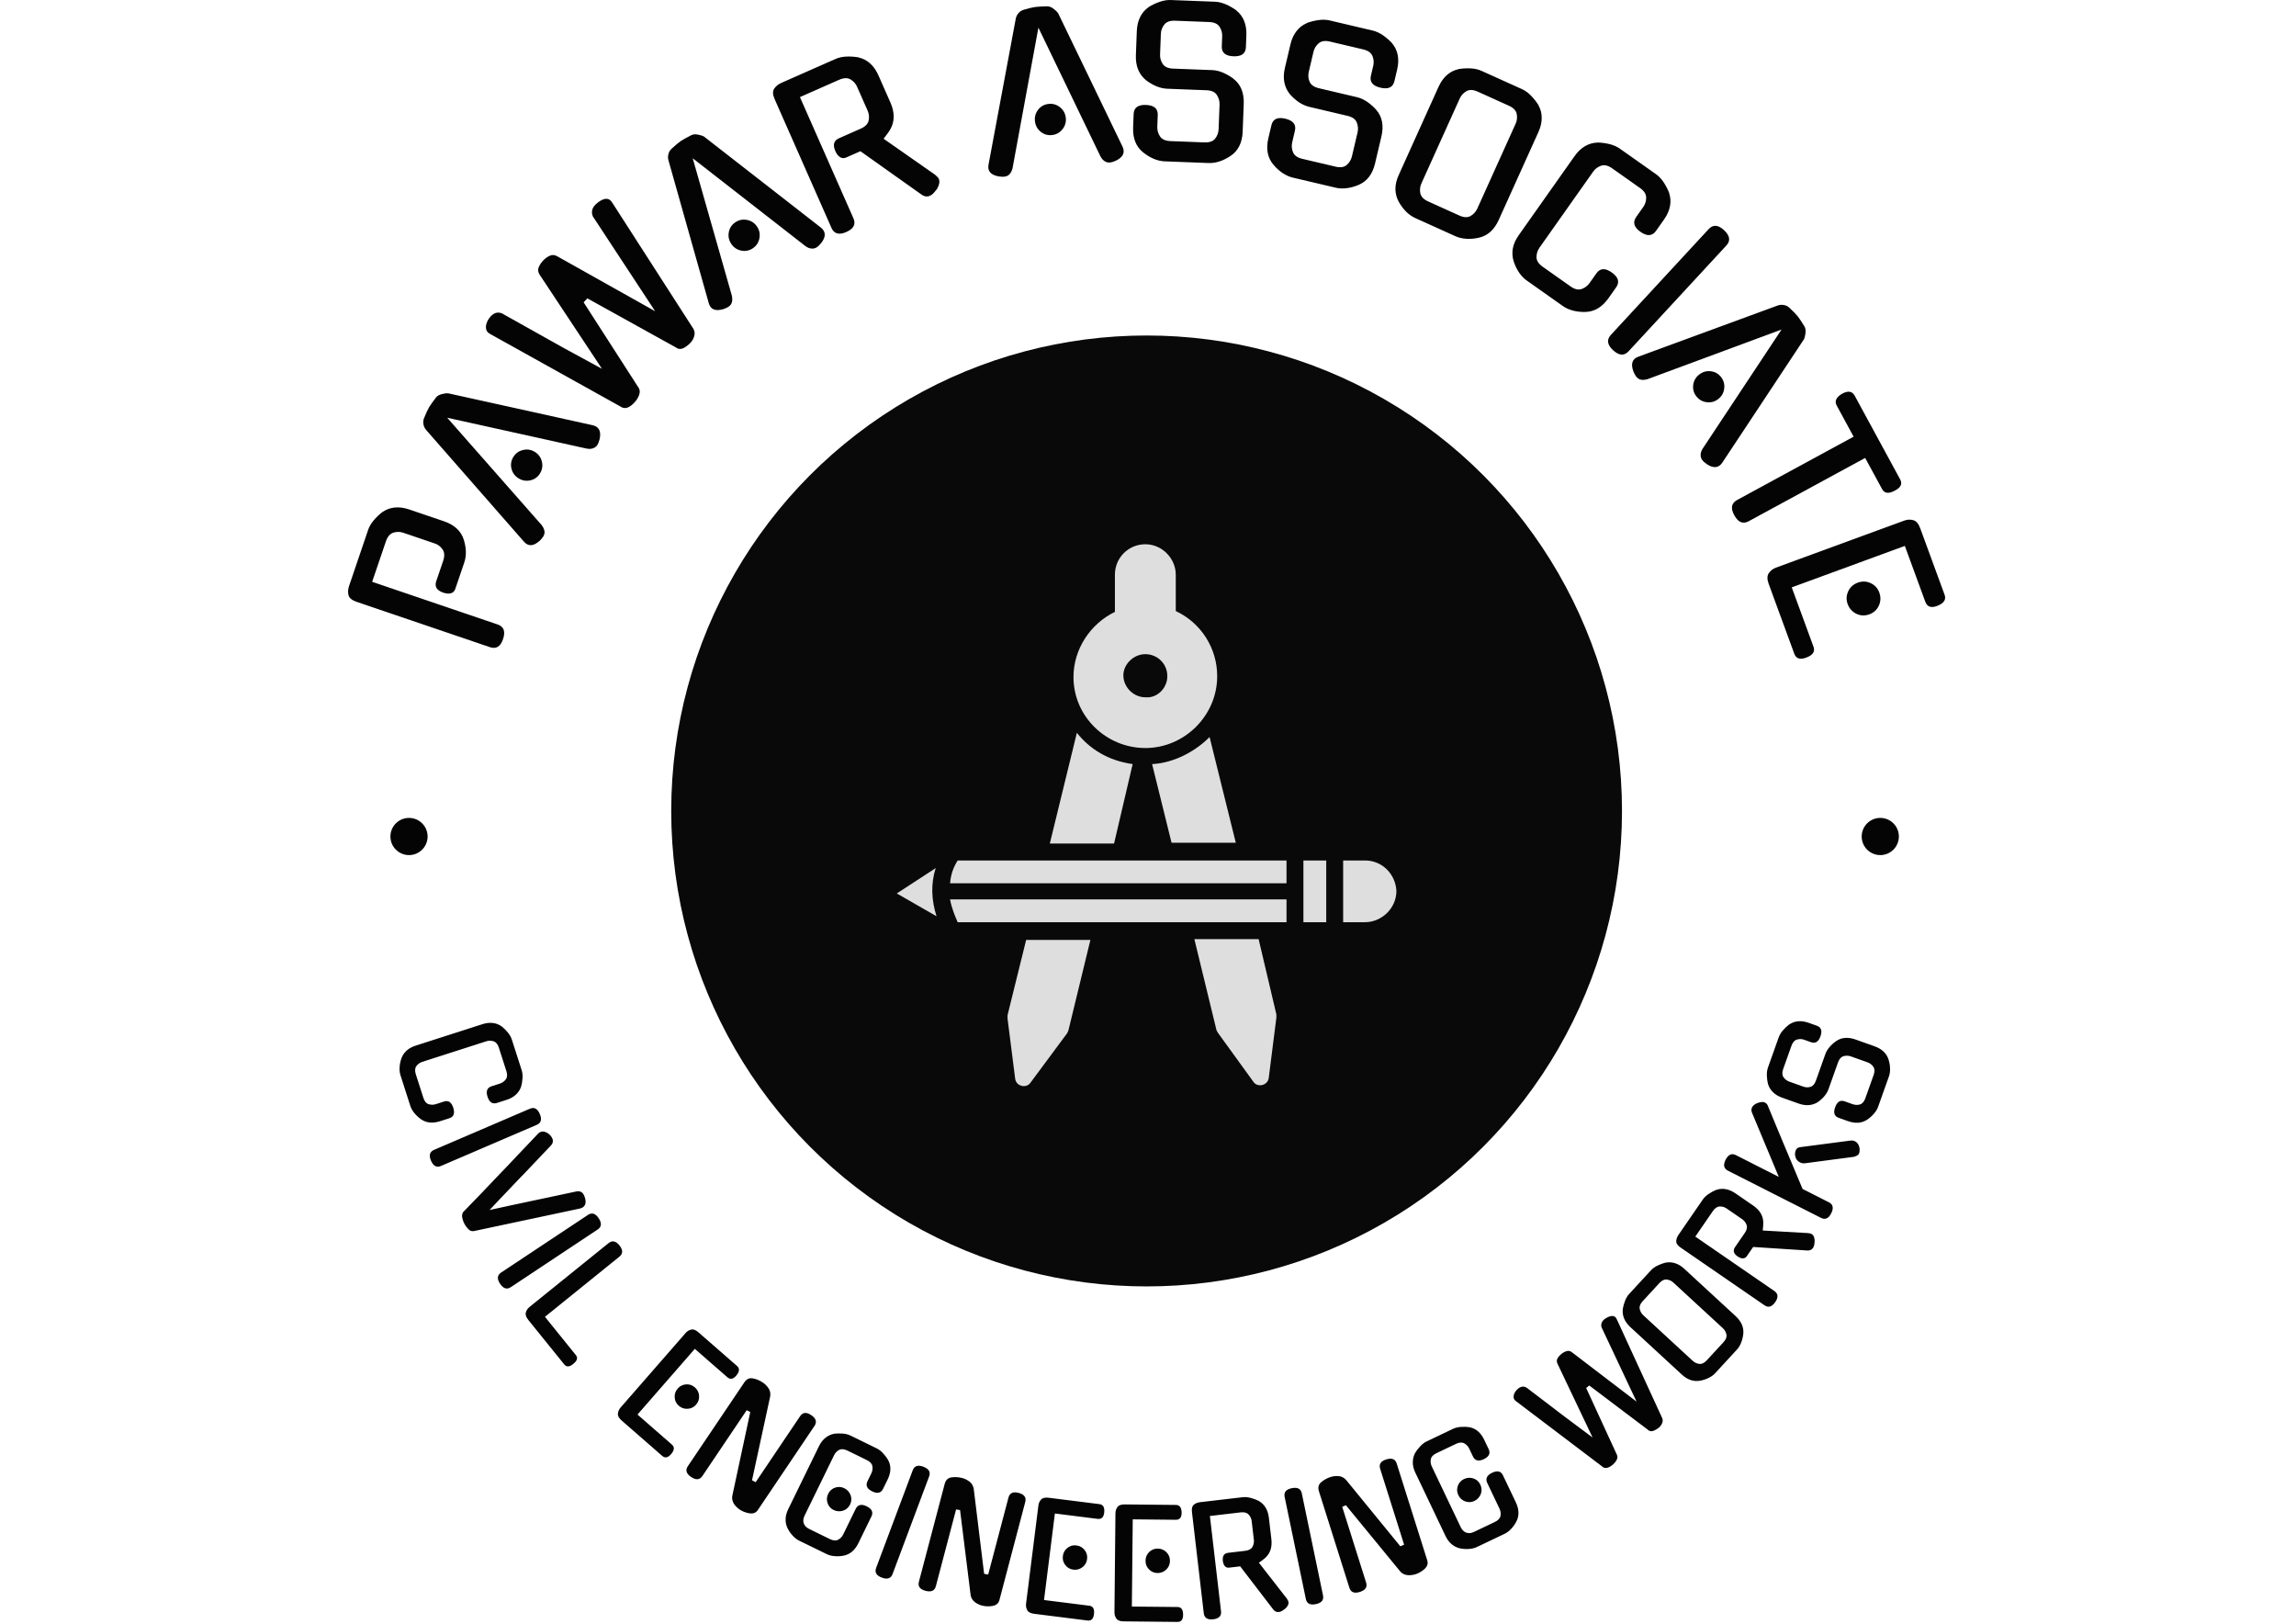
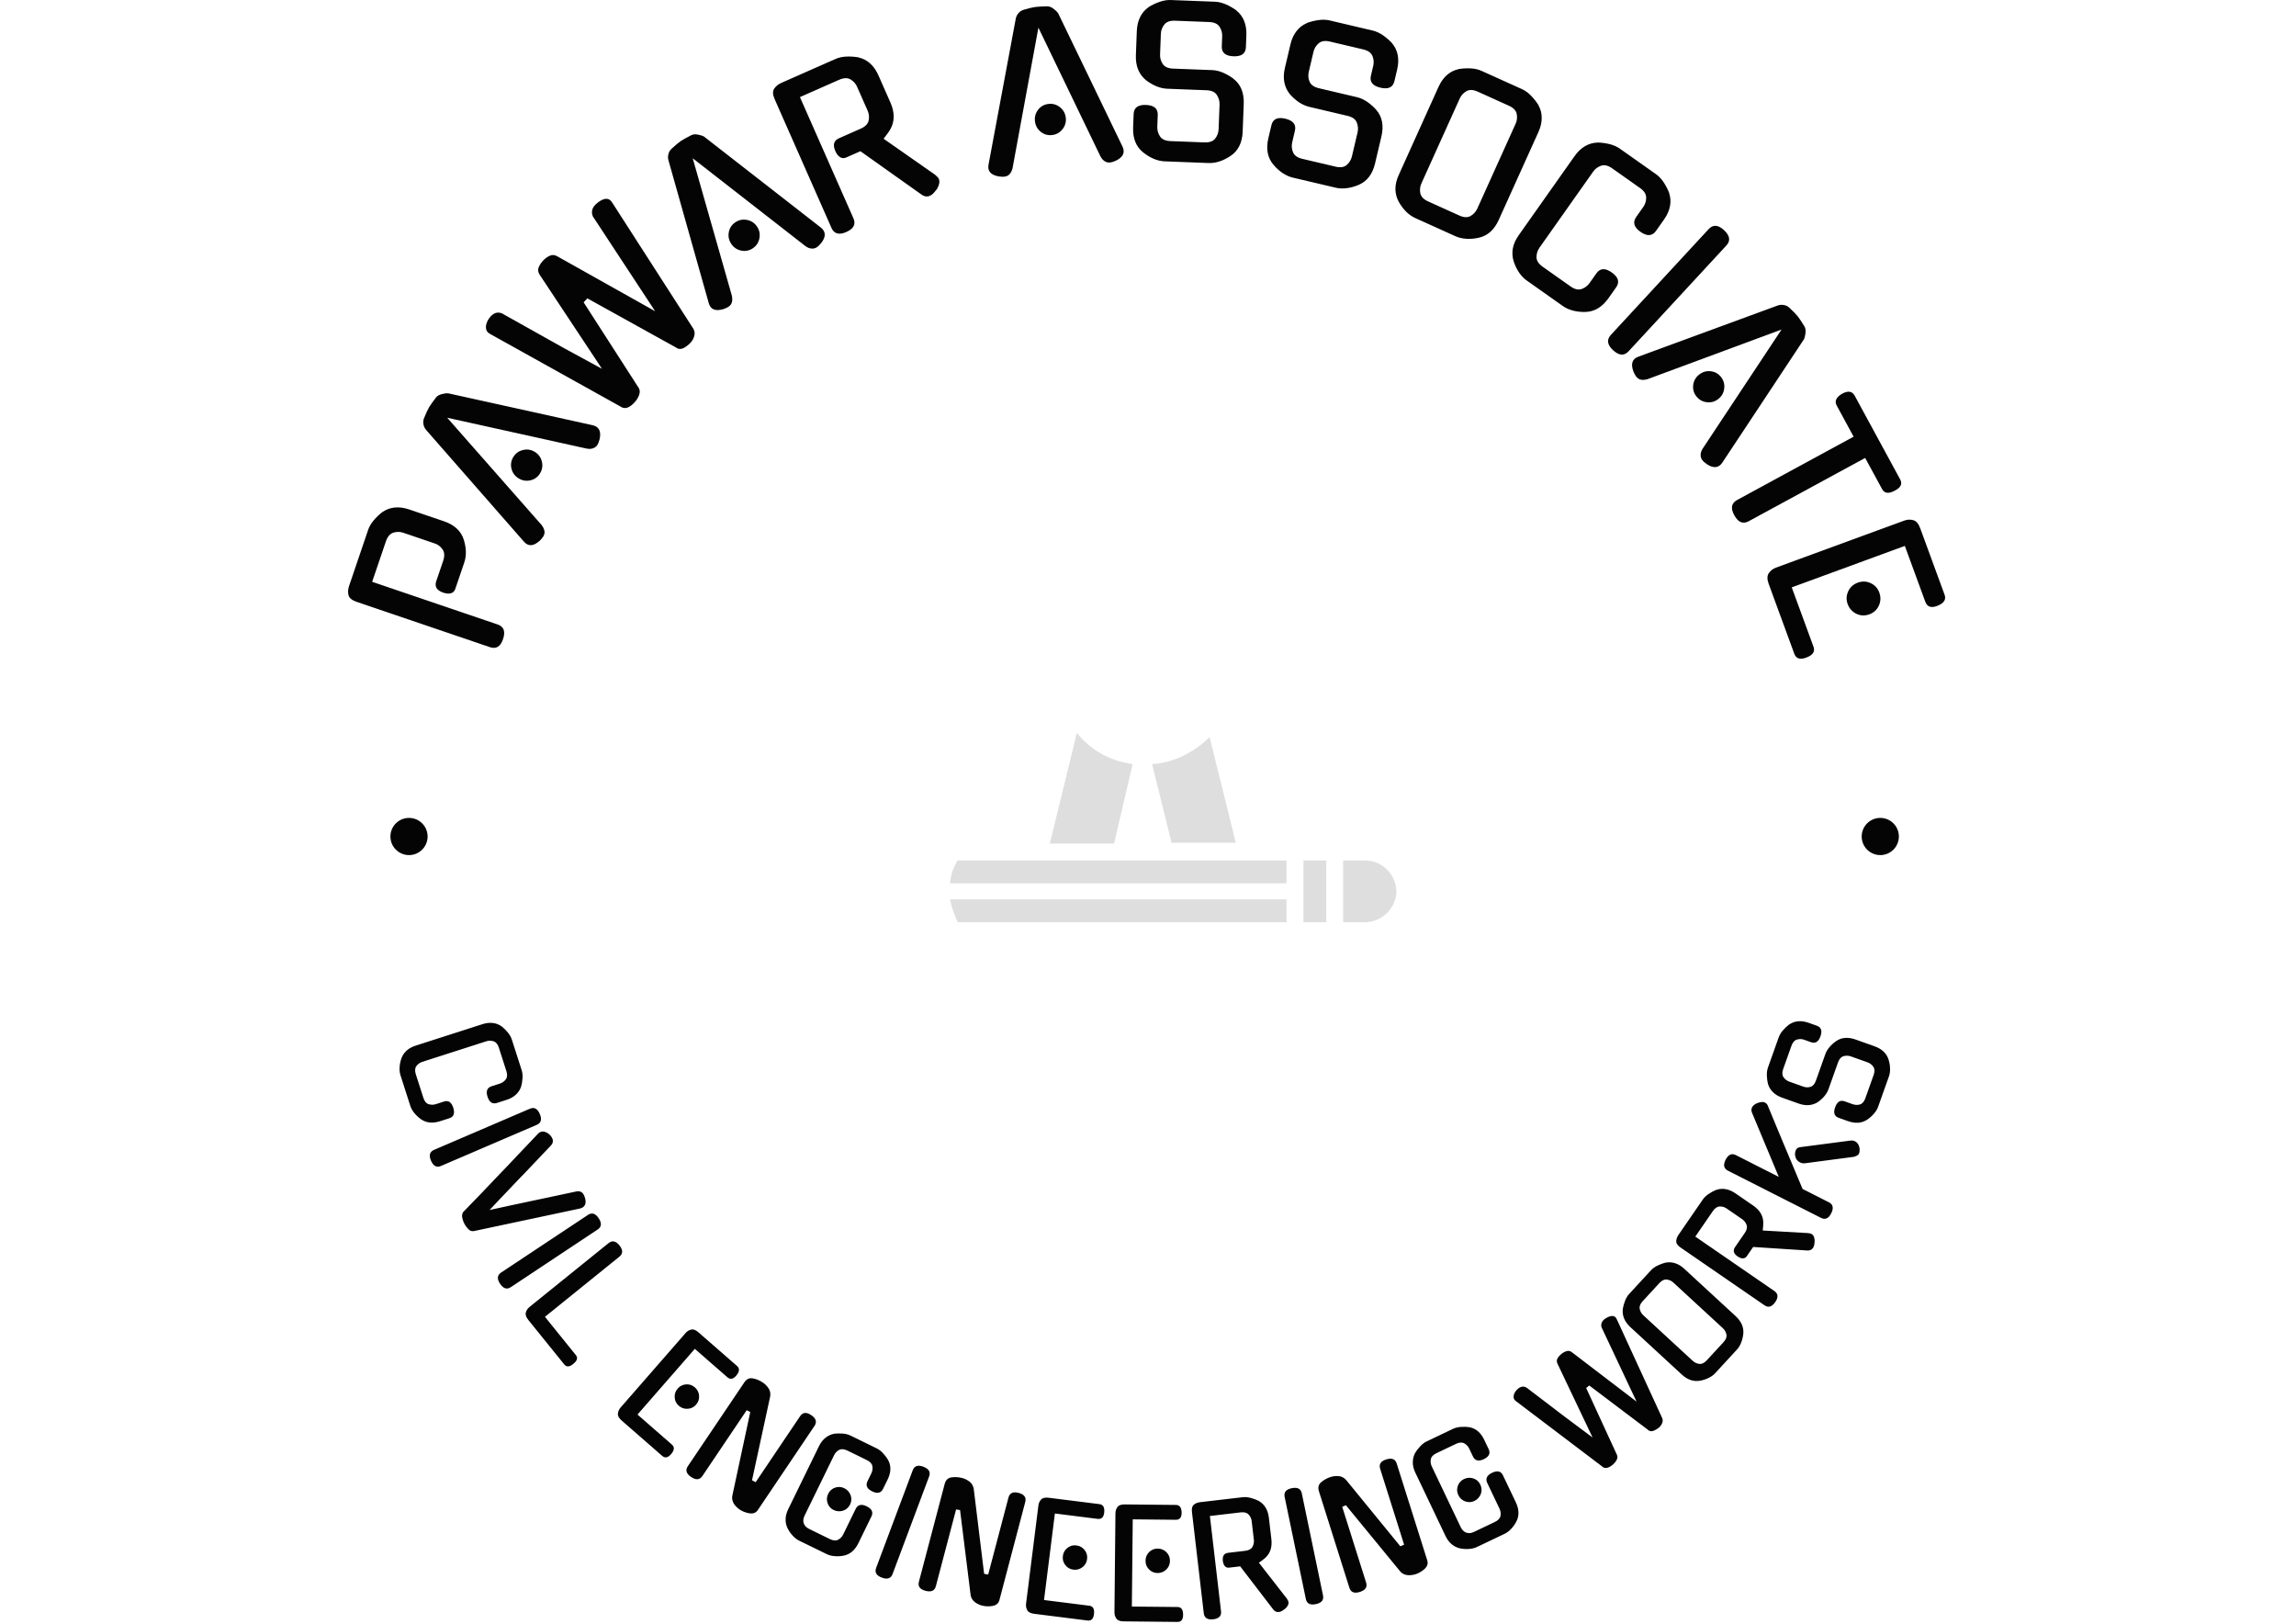
<svg xmlns="http://www.w3.org/2000/svg" version="1.1" width="1000" height="707" viewBox="0 0 1000 707">
  <g transform="matrix(1,0,0,1,-0.606,-0.353)">
    <svg viewBox="0 0 396 280" data-background-color="#bcb9b9" preserveAspectRatio="xMidYMid meet" height="707" width="1000">
      <g id="tight-bounds" transform="matrix(1,0,0,1,0.24,0.14)">
        <svg viewBox="0 0 395.52 279.72" height="279.72" width="395.52">
          <g>
            <svg viewBox="0 0 395.52 279.72" height="279.72" width="395.52">
              <g>
                <svg viewBox="0 0 395.52 279.72" height="279.72" width="395.52">
                  <g>
                    <svg viewBox="0 0 395.52 279.72" height="279.72" width="395.52">
                      <g>
                        <svg viewBox="0 0 395.52 279.72" height="279.72" width="395.52">
                          <g transform="matrix(1,0,0,1,95.701,57.447)">
                            <svg viewBox="0 0 204.117 164.827" height="164.827" width="204.117">
                              <g>
-                                 <circle r="82" cx="102.059" cy="82.413" fill="#090909" data-fill-palette-color="accent" />
                                <svg version="1.1" x="34.959" y="34.959" viewBox="3.5 0 59.1 65.087" enable-background="new 0 0 66 66" xml:space="preserve" height="94.908" width="134.198" class="icon-gu-0" data-fill-palette-color="quaternary" id="gu-0">
                                  <g fill="#dedede" data-fill-palette-color="quaternary">
-                                     <path d="M8.1 39.3l-4.6 3L8.2 45C7.6 43.1 7.5 41.2 8.1 39.3z" fill="#dedede" data-fill-palette-color="quaternary" />
                                    <g fill="#dedede" data-fill-palette-color="quaternary">
-                                       <path d="M46.3 47.7h-7.6l2.6 10.7c0 0.1 0.1 0.2 0.2 0.4l4.2 5.8c0.5 0.7 1.7 0.4 1.8-0.5l0.9-7.1c0-0.1 0-0.3 0-0.4L46.3 47.7z" fill="#dedede" data-fill-palette-color="quaternary" />
-                                       <path d="M16.6 56.7c0 0.1 0 0.3 0 0.4l0.9 7.1c0.1 0.9 1.3 1.2 1.8 0.5l4.3-5.8c0.1-0.1 0.1-0.2 0.2-0.4l2.6-10.7h-7.6L16.6 56.7z" fill="#dedede" data-fill-palette-color="quaternary" />
                                      <path d="M31.4 27c-2.9-0.4-5.1-1.8-6.6-3.7l-3.2 13.1h7.6L31.4 27z" fill="#dedede" data-fill-palette-color="quaternary" />
                                      <path d="M33.7 27l2.3 9.3h7.6l-3.1-12.5C38.5 25.8 35.9 26.9 33.7 27z" fill="#dedede" data-fill-palette-color="quaternary" />
-                                       <path d="M32.9 25.1c4.6 0 8.5-3.8 8.5-8.5 0-3.3-1.9-6.3-4.9-7.7 0-0.1 0-0.1 0-0.2V4.6c0-1.9-1.6-3.6-3.6-3.6-2 0-3.6 1.6-3.6 3.6 0 3.5 0 4.2 0 4.4-2.9 1.4-4.9 4.4-4.9 7.7C24.4 21.4 28.3 25.1 32.9 25.1zM32.9 14c1.4 0 2.6 1.1 2.6 2.6 0 1.3-1 2.4-2.2 2.5-0.2 0-0.3 0-0.4 0-1.4 0-2.6-1.2-2.6-2.6C30.3 15.2 31.5 14 32.9 14z" fill="#dedede" data-fill-palette-color="quaternary" />
                                      <path d="M10.7 45.7h38.9v-2.7H9.8C10 44.1 10.4 45 10.7 45.7z" fill="#dedede" data-fill-palette-color="quaternary" />
                                      <path d="M58.9 38.4h-2.6v7.3h2.6c1.9 0 3.7-1.6 3.7-3.7C62.5 40 60.9 38.4 58.9 38.4z" fill="#dedede" data-fill-palette-color="quaternary" />
                                      <path d="M51.6 45.7h2.7v-7.3h-2.7C51.6 38.6 51.6 46.2 51.6 45.7z" fill="#dedede" data-fill-palette-color="quaternary" />
                                      <path d="M9.8 41.1h39.8v-2.7H10.7C10.2 39.2 9.9 40 9.8 41.1z" fill="#dedede" data-fill-palette-color="quaternary" />
                                    </g>
                                  </g>
                                </svg>
                              </g>
                            </svg>
                          </g>
                          <path d="M80.065 97.002L78.508 101.583C78.38 101.958 78.134 102.201 77.77 102.311 77.4 102.42 76.96 102.387 76.451 102.214V102.214C75.318 101.829 74.91 101.172 75.226 100.243V100.243L76.42 96.731C76.699 95.91 76.665 95.249 76.317 94.748 75.974 94.255 75.525 93.914 74.971 93.726V93.726L69.531 91.876C68.978 91.688 68.411 91.684 67.832 91.863 67.251 92.049 66.821 92.552 66.542 93.373V93.373L64.173 100.34 85.829 107.702C86.891 108.064 87.198 108.906 86.748 110.229V110.229C86.311 111.515 85.561 111.977 84.498 111.615V111.615L61.488 103.792C60.686 103.52 60.223 103.139 60.098 102.649 59.967 102.157 59.999 101.625 60.194 101.053V101.053L63.487 91.365C63.673 90.818 63.993 90.274 64.447 89.733 64.898 89.198 65.412 88.709 65.989 88.266V88.266L65.979 88.294C66.594 87.865 67.291 87.608 68.072 87.526 68.85 87.45 69.681 87.562 70.566 87.863V87.863L76.559 89.9C78.354 90.511 79.491 91.561 79.971 93.051V93.051C80.196 93.767 80.318 94.461 80.338 95.135 80.351 95.807 80.26 96.429 80.065 97.002ZM101.298 77.393L77.117 72.043 93.474 90.626 93.439 90.605C93.668 90.905 93.817 91.215 93.885 91.536 93.949 91.863 93.892 92.177 93.714 92.478V92.478C93.618 92.64 93.512 92.787 93.394 92.921 93.276 93.054 93.149 93.19 93.013 93.328V93.328L93.033 93.293C91.992 94.223 91.1 94.265 90.358 93.421V93.421L73.517 74.189C73.257 73.903 73.093 73.567 73.023 73.183 72.945 72.801 72.986 72.427 73.147 72.062V72.062C73.291 71.686 73.445 71.328 73.607 70.987 73.77 70.646 73.904 70.386 74.01 70.206V70.206C74.116 70.027 74.279 69.784 74.5 69.477 74.717 69.176 74.947 68.867 75.189 68.549V68.549C75.397 68.29 75.712 68.101 76.133 67.983 76.554 67.865 76.935 67.814 77.278 67.829V67.829C81.404 68.746 85.565 69.664 89.761 70.583 93.947 71.505 98.103 72.424 102.23 73.341V73.341C103.317 73.602 103.709 74.404 103.407 75.747V75.747C103.352 75.933 103.301 76.098 103.254 76.243 103.205 76.393 103.132 76.549 103.036 76.711V76.711C102.872 76.989 102.626 77.187 102.298 77.305 101.971 77.424 101.626 77.446 101.263 77.372V77.372ZM92.195 77.913V77.913C92.838 78.293 93.251 78.842 93.435 79.56 93.626 80.281 93.531 80.963 93.151 81.605V81.605C92.772 82.247 92.222 82.656 91.501 82.831 90.79 83.004 90.113 82.901 89.471 82.521V82.521C88.829 82.141 88.412 81.598 88.221 80.892 88.027 80.176 88.121 79.497 88.5 78.855V78.855C88.88 78.213 89.432 77.801 90.155 77.62 90.873 77.436 91.553 77.534 92.196 77.913ZM112.988 53.675L102.386 37.54 102.388 37.583C102.107 37.135 102.021 36.682 102.13 36.222 102.239 35.762 102.57 35.326 103.122 34.913V34.913C103.67 34.496 104.153 34.286 104.571 34.282 104.99 34.278 105.34 34.519 105.621 35.004V35.004L119.634 56.785 119.605 56.757C119.811 57.117 119.853 57.52 119.729 57.966 119.605 58.402 119.391 58.782 119.088 59.106V59.106C118.734 59.483 118.344 59.786 117.919 60.013 117.503 60.241 117.082 60.238 116.656 60.004V60.004L116.713 60.002 101.292 51.453 100.65 52.137 110.167 66.923C110.374 67.282 110.387 67.696 110.207 68.162 110.022 68.634 109.762 69.049 109.427 69.407V69.407C109.013 69.848 108.618 70.141 108.242 70.286 107.867 70.432 107.478 70.394 107.076 70.174V70.174L107.119 70.173 84.464 57.562C84.043 57.333 83.82 56.981 83.796 56.507 83.776 56.037 83.931 55.542 84.261 55.023V55.023C85.001 53.92 85.857 53.636 86.83 54.17V54.17L86.787 54.172 92.488 57.362C93.248 57.78 94.018 58.212 94.797 58.658 95.577 59.103 96.417 59.573 97.317 60.067 98.222 60.557 99.202 61.089 100.257 61.663 101.316 62.243 102.504 62.892 103.821 63.61V63.61L93.082 47.402C92.792 46.964 92.728 46.536 92.891 46.117 93.063 45.698 93.323 45.302 93.673 44.929V44.929C93.995 44.586 94.371 44.313 94.802 44.109 95.233 43.905 95.683 43.945 96.154 44.229V44.229ZM139.002 42.515L119.466 27.294 126.251 51.103 126.229 51.069C126.307 51.438 126.308 51.782 126.231 52.101 126.149 52.424 125.963 52.683 125.673 52.878V52.878C125.517 52.983 125.357 53.071 125.193 53.14 125.029 53.21 124.856 53.278 124.674 53.344V53.344L124.707 53.322C123.367 53.714 122.544 53.369 122.237 52.287V52.287L115.294 27.686C115.182 27.315 115.177 26.941 115.28 26.564 115.373 26.186 115.571 25.866 115.874 25.605V25.605C116.165 25.328 116.457 25.071 116.751 24.833 117.044 24.594 117.277 24.417 117.45 24.301V24.301C117.623 24.184 117.875 24.035 118.206 23.853 118.531 23.674 118.871 23.494 119.226 23.311V23.311C119.526 23.166 119.891 23.131 120.322 23.205 120.753 23.28 121.12 23.397 121.422 23.558V23.558C124.754 26.159 128.117 28.776 131.51 31.409 134.895 34.04 138.253 36.656 141.584 39.257V39.257C142.454 39.96 142.464 40.852 141.614 41.936V41.936C141.484 42.08 141.367 42.207 141.263 42.318 141.154 42.432 141.021 42.541 140.865 42.647V42.647C140.597 42.827 140.29 42.9 139.943 42.866 139.597 42.832 139.275 42.704 138.98 42.482V42.482ZM130.559 39.074V39.074C130.976 39.693 131.113 40.366 130.971 41.094 130.833 41.827 130.455 42.402 129.836 42.818V42.818C129.217 43.235 128.545 43.368 127.819 43.217 127.103 43.067 126.536 42.683 126.12 42.064V42.064C125.703 41.446 125.56 40.776 125.691 40.056 125.823 39.327 126.199 38.754 126.818 38.337V38.337C127.437 37.92 128.112 37.786 128.843 37.933 129.571 38.075 130.143 38.455 130.559 39.074ZM158.937 33.558L148.396 26.079 145.934 27.166C145.571 27.326 145.224 27.307 144.894 27.107 144.563 26.908 144.29 26.562 144.073 26.07V26.07C143.592 24.982 143.801 24.24 144.698 23.844V23.844L148.442 22.191C149.236 21.841 149.693 21.371 149.814 20.781 149.936 20.191 149.879 19.629 149.643 19.094V19.094L147.819 14.962C147.583 14.427 147.206 14.006 146.688 13.698 146.17 13.391 145.514 13.412 144.721 13.762V13.762L137.962 16.746 147.187 37.643C147.638 38.664 147.233 39.452 145.972 40.009V40.009C144.712 40.565 143.857 40.333 143.406 39.312V39.312L133.603 17.106C133.261 16.331 133.231 15.731 133.513 15.305 133.799 14.871 134.218 14.531 134.771 14.287V14.287L144.095 10.171C144.648 9.927 145.277 9.788 145.983 9.756 146.683 9.726 147.39 9.774 148.107 9.899V9.899L148.079 9.911C148.811 10.072 149.472 10.412 150.061 10.931 150.644 11.452 151.124 12.14 151.501 12.995V12.995L153.565 17.67C154.328 19.398 154.323 20.943 153.551 22.305V22.305C153.393 22.58 153.211 22.851 153.006 23.118 152.81 23.389 152.606 23.659 152.394 23.928V23.928L161.255 30.121C161.365 30.205 161.489 30.319 161.626 30.464 161.767 30.6 161.862 30.724 161.911 30.834V30.834C162.136 31.345 161.991 31.997 161.474 32.79V32.79L161.458 32.753C161.099 33.272 160.748 33.607 160.403 33.759V33.759C159.911 33.976 159.409 33.904 158.897 33.542V33.542ZM189.853 27.079L179.095 4.771 174.616 29.119 174.611 29.079C174.517 29.444 174.365 29.753 174.155 30.005 173.938 30.258 173.656 30.407 173.31 30.454V30.454C173.123 30.479 172.941 30.486 172.764 30.476 172.586 30.466 172.401 30.45 172.208 30.428V30.428L172.248 30.423C170.873 30.18 170.288 29.506 170.492 28.4V28.4L175.182 3.271C175.246 2.89 175.408 2.553 175.667 2.26 175.919 1.962 176.238 1.764 176.625 1.664V1.664C177.009 1.545 177.385 1.444 177.754 1.361 178.122 1.277 178.41 1.222 178.616 1.194V1.194C178.823 1.167 179.115 1.144 179.492 1.128 179.863 1.112 180.248 1.101 180.647 1.095V1.095C180.98 1.098 181.323 1.228 181.676 1.486 182.029 1.744 182.306 2.012 182.506 2.29V2.29C184.338 6.1 186.191 9.937 188.065 13.801 189.931 17.66 191.78 21.495 193.612 25.304V25.304C194.081 26.319 193.693 27.124 192.451 27.717V27.717C192.27 27.789 192.109 27.851 191.967 27.904 191.818 27.958 191.651 27.997 191.464 28.022V28.022C191.144 28.065 190.837 27.994 190.541 27.81 190.245 27.626 190.014 27.369 189.848 27.039V27.039ZM183.812 20.25V20.25C183.911 20.989 183.736 21.653 183.286 22.242 182.837 22.838 182.243 23.185 181.503 23.284V23.284C180.764 23.384 180.103 23.204 179.519 22.747 178.943 22.295 178.606 21.699 178.507 20.96V20.96C178.408 20.221 178.577 19.557 179.013 18.97 179.456 18.375 180.047 18.028 180.786 17.929V17.929C181.525 17.83 182.19 18.009 182.78 18.466 183.369 18.916 183.713 19.51 183.812 20.25ZM202.338 11.832L209.098 12.091C209.702 12.115 210.328 12.266 210.977 12.547 211.618 12.827 212.233 13.19 212.821 13.636V13.636L212.791 13.635C213.379 14.082 213.824 14.67 214.126 15.401 214.42 16.139 214.55 16.975 214.514 17.908V17.908L214.33 22.703C214.258 24.59 213.576 25.976 212.284 26.861V26.861C211.656 27.288 211.018 27.61 210.371 27.827 209.717 28.044 209.088 28.141 208.483 28.118V28.118L200.848 27.825C200.243 27.802 199.627 27.657 198.998 27.391 198.363 27.125 197.752 26.755 197.164 26.282V26.282C195.938 25.3 195.36 23.866 195.433 21.979V21.979L195.521 19.672C195.563 18.57 196.273 18.046 197.65 18.099V18.099C199.046 18.152 199.724 18.73 199.681 19.831V19.831L199.604 21.856C199.58 22.467 199.737 23.025 200.074 23.528 200.405 24.032 201 24.3 201.859 24.333V24.333L207.742 24.559C208.608 24.592 209.226 24.37 209.594 23.893 209.962 23.416 210.157 22.872 210.181 22.261V22.261L210.343 18.031C210.365 17.446 210.211 16.896 209.882 16.379 209.551 15.868 208.953 15.597 208.087 15.563V15.563L201.328 15.304C200.119 15.258 198.89 14.764 197.642 13.821V13.821C196.417 12.799 195.84 11.365 195.91 9.518V9.518L196.07 5.358C196.106 4.424 196.302 3.608 196.658 2.909 197.008 2.209 197.497 1.65 198.125 1.23V1.23L198.084 1.228C198.704 0.849 199.348 0.544 200.016 0.314 200.677 0.084 201.31-0.02 201.914 0.003V0.003L209.55 0.296C210.154 0.319 210.78 0.471 211.429 0.751 212.07 1.031 212.686 1.384 213.275 1.811V1.811L213.244 1.809C213.832 2.276 214.276 2.871 214.578 3.596 214.873 4.32 215.003 5.149 214.967 6.082V6.082L214.888 8.147C214.846 9.242 214.127 9.762 212.73 9.709V9.709C211.353 9.656 210.686 9.082 210.728 7.988V7.988L210.795 6.235C210.817 5.651 210.663 5.107 210.333 4.603 210.002 4.1 209.404 3.831 208.538 3.798V3.798L202.655 3.572C201.796 3.54 201.182 3.761 200.814 4.238 200.439 4.715 200.24 5.245 200.218 5.83V5.83L200.081 9.395C200.058 10.007 200.215 10.557 200.553 11.048 200.884 11.538 201.479 11.8 202.339 11.832ZM227.48 15.214L234.065 16.764C234.653 16.902 235.239 17.171 235.822 17.571 236.398 17.969 236.932 18.443 237.423 18.994V18.994L237.394 18.987C237.886 19.537 238.209 20.2 238.365 20.976 238.513 21.756 238.48 22.601 238.266 23.51V23.51L237.167 28.181C236.734 30.019 235.799 31.249 234.362 31.87V31.87C233.664 32.169 232.976 32.362 232.299 32.452 231.616 32.539 230.979 32.514 230.391 32.375V32.375L222.953 30.625C222.364 30.486 221.787 30.226 221.221 29.845 220.648 29.461 220.119 28.981 219.633 28.404V28.404C218.618 27.206 218.326 25.687 218.758 23.849V23.849L219.287 21.602C219.54 20.529 220.337 20.15 221.678 20.466V20.466C223.038 20.786 223.592 21.483 223.34 22.556V22.556L222.876 24.528C222.736 25.123 222.783 25.7 223.017 26.26 223.245 26.817 223.777 27.194 224.615 27.392V27.392L230.345 28.74C231.189 28.939 231.837 28.839 232.29 28.442 232.742 28.044 233.039 27.548 233.179 26.953V26.953L234.149 22.831C234.283 22.262 234.237 21.692 234.013 21.122 233.786 20.557 233.251 20.176 232.407 19.978V19.978L225.823 18.428C224.646 18.151 223.535 17.43 222.49 16.266V16.266C221.483 15.028 221.192 13.51 221.615 11.711V11.711L222.569 7.658C222.783 6.749 223.131 5.985 223.615 5.367 224.092 4.748 224.679 4.292 225.376 4.001V4.001L225.337 3.991C226.018 3.737 226.709 3.562 227.408 3.464 228.101 3.365 228.742 3.384 229.331 3.523V3.523L236.769 5.273C237.357 5.412 237.943 5.681 238.526 6.08 239.102 6.478 239.638 6.943 240.134 7.474V7.474L240.105 7.467C240.592 8.037 240.914 8.707 241.072 9.475 241.222 10.243 241.191 11.081 240.977 11.99V11.99L240.503 14.002C240.253 15.068 239.447 15.441 238.086 15.121V15.121C236.745 14.805 236.2 14.115 236.451 13.048V13.048L236.853 11.341C236.987 10.772 236.94 10.208 236.712 9.651 236.484 9.093 235.948 8.715 235.104 8.516V8.516L229.374 7.168C228.537 6.971 227.892 7.071 227.439 7.469 226.98 7.865 226.684 8.347 226.55 8.916V8.916L225.732 12.39C225.592 12.985 225.641 13.556 225.878 14.102 226.109 14.646 226.643 15.017 227.48 15.214ZM255.54 12.224L262.495 15.365C263.052 15.617 263.575 15.993 264.064 16.495 264.553 16.996 264.994 17.556 265.385 18.175V18.175L265.348 18.158C265.723 18.814 265.911 19.533 265.911 20.315 265.918 21.1 265.73 21.918 265.345 22.769V22.769L258.498 37.928C257.721 39.649 256.564 40.675 255.028 41.006V41.006C254.292 41.168 253.58 41.226 252.892 41.181 252.211 41.138 251.591 40.991 251.034 40.74V40.74L244.08 37.598C243.528 37.349 243.009 36.982 242.52 36.496 242.032 36.01 241.605 35.437 241.239 34.778V34.778C240.879 34.106 240.691 33.387 240.676 32.621 240.664 31.863 240.86 31.038 241.264 30.143V30.143L248.11 14.985C248.495 14.134 248.981 13.45 249.568 12.933 250.161 12.42 250.825 12.085 251.559 11.93V11.93L251.531 11.917C252.248 11.799 252.956 11.758 253.656 11.793 254.361 11.831 254.989 11.975 255.54 12.224ZM246.331 34.744L251.696 37.167C252.48 37.521 253.133 37.547 253.653 37.244 254.173 36.94 254.559 36.51 254.811 35.953V35.953L261.413 21.336C261.654 20.803 261.716 20.242 261.599 19.651 261.483 19.06 261.032 18.587 260.248 18.233V18.233L254.883 15.81C254.093 15.453 253.438 15.426 252.918 15.729 252.397 16.033 252.017 16.451 251.776 16.983V16.983L245.174 31.6C244.922 32.157 244.855 32.731 244.971 33.322 245.088 33.913 245.541 34.387 246.331 34.744ZM278.755 49.549L277.424 51.434C276.334 52.977 275.004 53.765 273.433 53.8V53.8C272.68 53.819 271.97 53.741 271.303 53.566 270.642 53.396 270.062 53.134 269.562 52.781V52.781L263.328 48.379C262.834 48.031 262.394 47.571 262.006 47.002 261.619 46.432 261.308 45.789 261.074 45.072V45.072C260.847 44.344 260.799 43.603 260.929 42.847 261.061 42.101 261.41 41.327 261.976 40.526V40.526L271.57 26.939C272.109 26.176 272.716 25.597 273.39 25.201 274.07 24.809 274.785 24.606 275.535 24.593V24.593L275.51 24.575C276.237 24.595 276.94 24.688 277.62 24.856 278.305 25.027 278.895 25.287 279.389 25.636V25.636L285.622 30.038C286.122 30.39 286.564 30.859 286.949 31.444 287.335 32.028 287.661 32.662 287.928 33.344V33.344L287.895 33.321C288.138 34.036 288.187 34.777 288.039 35.545 287.897 36.317 287.557 37.084 287.018 37.847V37.847L285.628 39.816C284.981 40.732 284.084 40.786 282.936 39.975V39.975C281.811 39.181 281.572 38.325 282.219 37.408V37.408L283.429 35.695C283.766 35.218 283.933 34.678 283.931 34.076 283.928 33.473 283.576 32.924 282.873 32.428V32.428L278.064 29.032C277.356 28.532 276.718 28.381 276.149 28.581 275.581 28.78 275.128 29.118 274.791 29.596V29.596L265.54 42.697C265.187 43.196 265.012 43.747 265.014 44.35 265.017 44.952 265.372 45.503 266.08 46.003V46.003L270.889 49.399C271.592 49.895 272.227 50.044 272.796 49.845 273.364 49.645 273.825 49.296 274.177 48.797V48.797L275.346 47.141C275.982 46.241 276.863 46.188 277.988 46.983V46.983C279.135 47.793 279.391 48.648 278.755 49.549ZM297.761 42.343L280.9 60.582C280.139 61.406 279.244 61.344 278.218 60.395V60.395C277.206 59.459 277.081 58.58 277.843 57.756V57.756L294.704 39.517C295.462 38.698 296.346 38.756 297.358 39.691V39.691C298.384 40.64 298.519 41.524 297.761 42.343ZM293.603 77.484L307.278 56.836 284.061 65.43 284.093 65.405C283.731 65.512 283.388 65.539 283.064 65.487 282.736 65.429 282.463 65.264 282.246 64.99V64.99C282.13 64.842 282.03 64.69 281.948 64.532 281.866 64.374 281.785 64.207 281.705 64.03V64.03L281.73 64.061C281.236 62.755 281.517 61.908 282.571 61.518V61.518L306.567 52.706C306.928 52.566 307.3 52.533 307.684 52.606 308.069 52.67 308.403 52.843 308.686 53.125V53.125C308.984 53.394 309.264 53.665 309.524 53.94 309.784 54.214 309.978 54.433 310.108 54.596V54.596C310.237 54.759 310.405 54.999 310.612 55.315 310.815 55.626 311.022 55.951 311.231 56.291V56.291C311.398 56.578 311.462 56.94 311.42 57.375 311.379 57.811 311.29 58.185 311.153 58.499V58.499C308.816 62.021 306.465 65.575 304.101 69.161 301.737 72.737 299.387 76.286 297.049 79.808V79.808C296.416 80.729 295.527 80.808 294.381 80.043V80.043C294.228 79.925 294.092 79.818 293.974 79.723 293.851 79.623 293.732 79.499 293.615 79.351V79.351C293.415 79.098 293.318 78.798 293.325 78.449 293.332 78.101 293.435 77.771 293.634 77.459V77.459ZM296.385 68.802V68.802C295.8 69.265 295.139 69.453 294.403 69.368 293.661 69.286 293.059 68.953 292.596 68.368V68.368C292.133 67.783 291.949 67.123 292.044 66.388 292.138 65.662 292.478 65.068 293.063 64.605V64.605C293.648 64.142 294.304 63.948 295.032 64.023 295.769 64.099 296.37 64.43 296.833 65.014V65.014C297.296 65.599 297.482 66.262 297.391 67.003 297.305 67.739 296.97 68.339 296.385 68.802ZM321.706 78.979L301.608 89.898C300.622 90.434 299.794 90.085 299.123 88.851V88.851C298.465 87.64 298.629 86.767 299.616 86.231V86.231L319.714 75.312 316.788 69.926C316.387 69.188 316.698 68.515 317.72 67.905V67.905C318.748 67.347 319.473 67.458 319.897 68.237V68.237L327.741 82.675C328.165 83.455 327.851 84.103 326.801 84.62V84.62C325.756 85.188 325.033 85.103 324.632 84.364V84.364ZM309.479 112.745L305.066 100.705C304.77 99.898 304.778 99.276 305.091 98.839 305.401 98.396 305.805 98.083 306.303 97.901V97.901L328.47 89.777C328.975 89.592 329.486 89.569 330.002 89.709 330.51 89.845 330.912 90.317 331.208 91.124V91.124L335.406 102.577C335.702 103.385 335.309 104.012 334.227 104.458V104.458C333.126 104.912 332.412 104.69 332.083 103.794V103.794L328.549 94.15 309.041 101.299 312.791 111.531C313.09 112.345 312.706 112.958 311.64 113.37V113.37C310.521 113.83 309.8 113.622 309.479 112.745ZM322.426 105.949V105.949C321.657 106.231 320.912 106.2 320.191 105.855 319.471 105.511 318.97 104.954 318.688 104.184V104.184C318.415 103.439 318.444 102.709 318.776 101.994 319.105 101.272 319.655 100.77 320.425 100.488V100.488C321.195 100.205 321.939 100.233 322.657 100.571 323.372 100.903 323.867 101.441 324.139 102.186V102.186C324.422 102.956 324.399 103.705 324.072 104.433 323.745 105.161 323.196 105.667 322.426 105.949ZM77.495 192.852L75.902 193.363C74.597 193.783 73.481 193.661 72.555 192.998V192.998C72.113 192.675 71.737 192.319 71.429 191.931 71.114 191.545 70.889 191.14 70.754 190.718V190.718L69.065 185.459C68.929 185.036 68.877 184.577 68.908 184.08 68.932 183.585 69.031 183.08 69.205 182.565V182.565C69.389 182.04 69.685 181.589 70.093 181.211 70.495 180.835 71.035 180.538 71.713 180.32V180.32L83.182 176.637C83.829 176.429 84.431 176.359 84.989 176.427 85.554 176.493 86.057 176.687 86.5 177.011V177.011L86.491 176.982C86.902 177.316 87.265 177.679 87.582 178.072 87.905 178.462 88.134 178.869 88.27 179.291V179.291L89.959 184.55C90.094 184.973 90.145 185.437 90.109 185.942 90.082 186.452 89.998 186.959 89.857 187.463V187.463L89.85 187.444C89.677 187.958 89.38 188.407 88.959 188.789 88.547 189.175 88.017 189.472 87.371 189.68V189.68L85.701 190.216C84.927 190.465 84.385 190.106 84.074 189.14V189.14C83.768 188.187 84.002 187.586 84.776 187.337V187.337L86.226 186.872C86.629 186.742 86.961 186.501 87.222 186.149 87.485 185.804 87.521 185.333 87.33 184.738V184.738L86.026 180.678C85.835 180.083 85.531 179.719 85.114 179.584 84.696 179.45 84.286 179.448 83.883 179.577V179.577L72.827 183.128C72.404 183.264 72.063 183.508 71.802 183.86 71.547 184.21 71.515 184.682 71.706 185.277V185.277L73.01 189.337C73.201 189.932 73.501 190.295 73.91 190.425 74.327 190.559 74.747 190.558 75.169 190.422V190.422L76.57 189.972C77.325 189.73 77.856 190.085 78.162 191.039V191.039C78.472 192.005 78.25 192.609 77.495 192.852ZM92.569 193.994L76.043 201.086C75.295 201.407 74.722 201.101 74.321 200.169V200.169C73.926 199.248 74.103 198.628 74.85 198.307V198.307L91.376 191.215C92.123 190.894 92.694 191.194 93.089 192.114V192.114C93.489 193.046 93.316 193.673 92.569 193.994ZM80.103 211.093V211.093C79.937 210.794 79.811 210.452 79.728 210.068 79.635 209.681 79.68 209.34 79.862 209.046V209.046C80.829 208.061 81.813 207.046 82.816 206.002 83.819 204.958 84.801 203.926 85.763 202.904V202.904C86.907 201.728 88.089 200.487 89.309 199.184 90.532 197.886 91.705 196.651 92.828 195.478V195.478C93.108 195.207 93.422 195.101 93.771 195.16 94.125 195.216 94.46 195.388 94.773 195.674V195.674C94.956 195.865 95.092 196.039 95.181 196.198V196.198C95.462 196.702 95.391 197.169 94.968 197.597V197.597L90.635 202.161C90.192 202.608 89.706 203.11 89.177 203.666 88.655 204.219 88.119 204.784 87.57 205.359 87.022 205.934 86.476 206.508 85.933 207.08 85.39 207.652 84.888 208.186 84.426 208.682V208.682C85.513 208.438 86.693 208.18 87.965 207.909 89.238 207.638 90.531 207.363 91.845 207.084 93.159 206.805 94.46 206.53 95.747 206.258 97.041 205.983 98.248 205.725 99.368 205.485V205.485C99.964 205.368 100.394 205.544 100.655 206.014V206.014C100.754 206.19 100.84 206.415 100.916 206.688V206.688C101.145 207.622 100.855 208.2 100.046 208.42V208.42C97.019 209.062 93.964 209.711 90.883 210.368 87.799 211.018 84.734 211.67 81.689 212.321V212.321C81.33 212.368 81.021 212.255 80.762 211.984 80.503 211.713 80.283 211.416 80.103 211.093ZM103.074 212.043L88.09 221.988C87.412 222.437 86.793 222.239 86.232 221.394V221.394C85.678 220.56 85.74 219.918 86.418 219.468V219.468L101.402 209.523C102.079 209.074 102.695 209.266 103.248 210.1V210.1C103.81 210.946 103.751 211.593 103.074 212.043ZM97.306 235.311L91.106 227.633C90.713 227.147 90.573 226.716 90.684 226.341 90.796 225.965 91.003 225.655 91.307 225.41V225.41L104.945 214.397C105.578 213.886 106.202 214.012 106.819 214.776V214.776C107.456 215.565 107.459 216.215 106.826 216.726V216.726L93.98 227.1 99.306 233.696C99.686 234.166 99.552 234.663 98.904 235.187V235.187C98.24 235.766 97.707 235.807 97.306 235.311ZM114.192 251.078L107.197 244.974C106.726 244.563 106.516 244.165 106.566 243.781 106.611 243.392 106.761 243.051 107.018 242.757V242.757L118.259 229.875C118.515 229.582 118.828 229.391 119.198 229.304 119.568 229.208 119.988 229.365 120.459 229.776V229.776L127.113 235.582C127.584 235.993 127.554 236.528 127.022 237.188V237.188C126.482 237.858 125.951 237.966 125.429 237.511V237.511L119.832 232.626 109.943 243.958 115.882 249.141C116.353 249.552 116.322 250.078 115.79 250.719V250.719C115.236 251.405 114.704 251.524 114.192 251.078ZM120.05 242.249V242.249C119.662 242.695 119.178 242.932 118.599 242.962 118.02 243.002 117.508 242.827 117.063 242.438V242.438C116.627 242.058 116.392 241.581 116.358 241.007 116.314 240.434 116.487 239.924 116.876 239.479V239.479C117.264 239.033 117.748 238.791 118.326 238.751 118.895 238.713 119.398 238.883 119.833 239.263V239.263C120.279 239.652 120.523 240.133 120.567 240.707 120.611 241.289 120.439 241.804 120.05 242.249ZM130.323 255.624L137.994 244.237C138.448 243.562 139.088 243.503 139.913 244.059V244.059C140.743 244.618 140.931 245.235 140.477 245.909V245.909L130.694 260.432C130.364 260.922 129.864 261.104 129.196 260.978V260.978L129.212 260.989C128.926 260.934 128.636 260.852 128.344 260.745 128.056 260.631 127.792 260.494 127.552 260.333V260.333C127.368 260.209 127.192 260.061 127.023 259.891 126.85 259.726 126.701 259.545 126.575 259.347 126.455 259.152 126.365 258.937 126.305 258.702 126.246 258.476 126.243 258.235 126.294 257.978V257.978L129.395 243.524 128.781 243.208 121.133 254.562C120.678 255.236 120.03 255.29 119.189 254.723V254.723C118.358 254.163 118.17 253.546 118.624 252.872V252.872L128.385 238.383C128.775 237.804 129.29 237.587 129.928 237.734V237.734C130.515 237.861 131.067 238.1 131.586 238.449V238.449C131.948 238.693 132.265 239.016 132.537 239.418 132.813 239.815 132.912 240.282 132.833 240.82V240.82L129.698 255.288ZM145.423 264.635L147.569 260.242C147.935 259.494 148.57 259.34 149.476 259.783V259.783C150.376 260.222 150.65 260.801 150.299 261.52V261.52L148.043 266.139C147.442 267.371 146.581 268.092 145.462 268.3V268.3C144.928 268.399 144.411 268.423 143.912 268.373 143.415 268.333 142.971 268.217 142.579 268.025V268.025L137.832 265.707C137.44 265.515 137.075 265.236 136.738 264.87 136.398 264.509 136.099 264.087 135.842 263.602V263.602C135.597 263.109 135.48 262.584 135.49 262.028 135.49 261.475 135.647 260.878 135.96 260.238V260.238L141.246 249.414C141.55 248.792 141.926 248.306 142.373 247.956 142.812 247.609 143.292 247.384 143.814 247.28V247.28L143.796 247.271C144.316 247.203 144.829 247.192 145.338 247.239 145.843 247.276 146.292 247.39 146.684 247.582V247.582L151.204 249.79C151.597 249.981 151.966 250.266 152.312 250.645 152.655 251.014 152.96 251.425 153.226 251.876V251.876L153.207 251.867C153.722 252.851 153.678 253.959 153.076 255.191V255.191L152.306 256.767C151.949 257.498 151.324 257.645 150.43 257.209V257.209C149.531 256.769 149.259 256.184 149.616 255.453V255.453L150.284 254.086C150.47 253.705 150.529 253.3 150.462 252.871 150.389 252.439 150.072 252.086 149.51 251.812V251.812L146.159 250.175C145.579 249.892 145.096 249.854 144.71 250.062 144.331 250.273 144.048 250.569 143.862 250.949V250.949L138.766 261.384C138.668 261.583 138.603 261.787 138.568 261.994 138.528 262.199 138.533 262.403 138.583 262.607 138.639 262.814 138.742 263.01 138.891 263.195 139.046 263.383 139.268 263.548 139.558 263.689V263.689L143.136 265.437C143.698 265.711 144.17 265.747 144.553 265.545 144.938 265.337 145.229 265.034 145.423 264.636ZM146.615 259.462V259.462C146.488 259.722 146.319 259.946 146.107 260.134 145.896 260.323 145.662 260.455 145.408 260.533 145.15 260.617 144.883 260.651 144.606 260.635 144.326 260.626 144.051 260.555 143.779 260.422V260.422C143.26 260.168 142.909 259.769 142.726 259.224 142.541 258.684 142.578 258.149 142.838 257.618V257.618C143.091 257.098 143.488 256.746 144.027 256.56 144.566 256.375 145.096 256.409 145.615 256.663V256.663C145.887 256.796 146.114 256.966 146.296 257.175 146.478 257.384 146.616 257.615 146.708 257.87 146.801 258.125 146.841 258.387 146.828 258.658 146.813 258.934 146.742 259.203 146.615 259.462ZM160.247 254.63L153.936 271.47C153.651 272.231 153.033 272.434 152.083 272.078V272.078C151.145 271.726 150.819 271.17 151.104 270.409V270.409L157.416 253.569C157.701 252.807 158.313 252.602 159.25 252.954V252.954C160.2 253.31 160.533 253.869 160.247 254.63ZM170.435 271.545L173.934 258.268C174.142 257.482 174.726 257.215 175.688 257.469V257.469C176.656 257.724 177.037 258.245 176.829 259.031V259.031L172.367 275.963C172.216 276.535 171.805 276.871 171.132 276.972V276.972L171.151 276.977C170.862 277.019 170.562 277.037 170.251 277.031 169.941 277.019 169.647 276.976 169.367 276.903V276.903C169.153 276.846 168.938 276.765 168.722 276.66 168.505 276.561 168.305 276.439 168.121 276.293 167.943 276.149 167.787 275.976 167.653 275.773 167.523 275.579 167.441 275.353 167.405 275.093V275.093L165.579 260.424 164.896 260.327 161.407 273.564C161.2 274.351 160.605 274.614 159.624 274.356V274.356C158.656 274.101 158.275 273.58 158.483 272.794V272.794L162.935 255.901C163.113 255.225 163.528 254.851 164.179 254.78V254.78C164.775 254.707 165.375 254.751 165.979 254.91V254.91C166.402 255.021 166.807 255.222 167.197 255.512 167.587 255.796 167.834 256.205 167.936 256.739V256.739L169.735 271.433ZM187.564 279.478L178.352 278.319C177.732 278.241 177.335 278.029 177.162 277.682 176.983 277.334 176.917 276.967 176.966 276.58V276.58L179.099 259.617C179.148 259.231 179.301 258.898 179.56 258.619 179.813 258.332 180.249 258.228 180.869 258.306V258.306L189.631 259.408C190.251 259.486 190.525 259.947 190.453 260.791V260.791C190.379 261.649 189.998 262.035 189.311 261.948V261.948L181.94 261.021 180.063 275.944 187.885 276.928C188.505 277.006 188.773 277.459 188.689 278.289V278.289C188.612 279.166 188.237 279.563 187.564 279.478ZM187.494 268.883V268.883C187.421 269.469 187.152 269.937 186.688 270.285 186.23 270.64 185.708 270.781 185.121 270.707V270.707C184.548 270.635 184.087 270.371 183.738 269.914 183.381 269.463 183.24 268.944 183.314 268.357V268.357C183.387 267.77 183.653 267.299 184.111 266.943 184.562 266.593 185.073 266.455 185.647 266.527V266.527C186.234 266.601 186.705 266.863 187.062 267.314 187.424 267.773 187.568 268.296 187.494 268.883ZM203.073 279.72L193.789 279.626C193.164 279.62 192.746 279.455 192.534 279.13 192.315 278.805 192.208 278.448 192.212 278.058V278.058L192.384 260.962C192.388 260.572 192.503 260.224 192.728 259.917 192.946 259.604 193.367 259.45 193.992 259.456V259.456L202.823 259.545C203.447 259.551 203.773 259.978 203.798 260.825V260.825C203.822 261.686 203.489 262.112 202.797 262.105V262.105L195.368 262.031 195.216 277.07 203.099 277.149C203.724 277.156 204.042 277.576 204.054 278.409V278.409C204.079 279.29 203.752 279.727 203.073 279.72ZM201.788 269.202V269.202C201.782 269.794 201.568 270.289 201.148 270.688 200.734 271.094 200.231 271.294 199.64 271.288V271.288C199.062 271.282 198.573 271.072 198.174 270.658 197.768 270.251 197.568 269.751 197.574 269.16V269.16C197.58 268.569 197.79 268.07 198.204 267.664 198.611 267.265 199.104 267.068 199.682 267.074V267.074C200.273 267.08 200.772 267.287 201.178 267.694 201.59 268.108 201.794 268.611 201.788 269.202ZM219.602 277.57L213.903 270.137 211.97 270.362C211.683 270.396 211.446 270.309 211.26 270.1 211.073 269.892 210.957 269.595 210.912 269.207V269.207C210.812 268.353 211.116 267.884 211.823 267.802V267.802L214.767 267.458C215.388 267.385 215.804 267.157 216.017 266.774 216.229 266.39 216.31 265.988 216.261 265.568V265.568L215.882 262.324C215.833 261.903 215.661 261.531 215.366 261.207 215.071 260.883 214.613 260.757 213.992 260.829V260.829L208.676 261.451 210.596 277.881C210.69 278.689 210.243 279.15 209.256 279.266V279.266C208.261 279.382 207.717 279.036 207.622 278.229V278.229L205.582 260.767C205.511 260.16 205.62 259.737 205.911 259.501 206.194 259.264 206.556 259.121 206.997 259.069V259.069L214.326 258.213C214.76 258.162 215.225 258.202 215.72 258.334 216.209 258.459 216.69 258.64 217.164 258.876V258.876L217.134 258.879C217.612 259.148 217.998 259.526 218.292 260.012 218.584 260.492 218.77 261.07 218.849 261.744V261.744L219.28 265.428C219.438 266.783 219.103 267.851 218.274 268.631V268.631C218.109 268.786 217.927 268.936 217.727 269.081 217.534 269.218 217.334 269.36 217.128 269.506V269.506L221.939 275.683C221.996 275.764 222.059 275.868 222.128 275.996 222.191 276.124 222.227 276.231 222.237 276.318V276.318C222.284 276.718 222.045 277.135 221.52 277.569V277.569L221.518 277.549C221.158 277.828 220.845 277.983 220.578 278.014V278.014C220.191 278.059 219.854 277.902 219.569 277.543V277.543ZM224.53 257.542L228.189 275.149C228.355 275.946 227.94 276.447 226.947 276.653V276.653C225.967 276.857 225.394 276.561 225.228 275.765V275.765L221.569 258.157C221.403 257.361 221.811 256.861 222.791 256.657V256.657C223.785 256.451 224.364 256.746 224.53 257.542ZM242.177 266.4L238.044 253.307C237.8 252.532 238.152 251.994 239.1 251.695V251.695C240.055 251.393 240.655 251.631 240.899 252.406V252.406L246.17 269.104C246.348 269.668 246.18 270.172 245.665 270.616V270.616L245.684 270.61C245.462 270.8 245.218 270.976 244.952 271.137 244.684 271.293 244.412 271.414 244.136 271.501V271.501C243.925 271.567 243.7 271.614 243.461 271.64 243.225 271.672 242.99 271.676 242.757 271.651 242.53 271.624 242.305 271.561 242.084 271.461 241.871 271.367 241.68 271.219 241.511 271.019V271.019L232.132 259.592 231.503 259.875 235.623 272.93C235.868 273.705 235.507 274.246 234.539 274.551V274.551C233.584 274.853 232.984 274.616 232.74 273.84V273.84L227.481 257.181C227.27 256.514 227.421 255.977 227.934 255.569V255.569C228.399 255.189 228.929 254.905 229.525 254.717V254.717C229.942 254.586 230.392 254.539 230.876 254.576 231.358 254.607 231.785 254.821 232.157 255.218V255.218L241.526 266.68ZM258.63 260.189L256.527 255.776C256.168 255.023 256.444 254.43 257.354 253.997V253.997C258.258 253.566 258.882 253.711 259.226 254.433V254.433L261.438 259.074C262.028 260.312 262.056 261.434 261.523 262.44V262.44C261.267 262.919 260.965 263.338 260.615 263.698 260.275 264.062 259.908 264.337 259.513 264.525V264.525L254.745 266.798C254.351 266.986 253.905 267.098 253.408 267.133 252.915 267.175 252.398 267.146 251.859 267.046V267.046C251.32 266.93 250.836 266.696 250.407 266.342 249.974 265.997 249.605 265.503 249.299 264.86V264.86L244.116 253.986C243.818 253.361 243.671 252.764 243.676 252.196 243.678 251.637 243.8 251.121 244.044 250.648V250.648L244.025 250.656C244.295 250.207 244.607 249.798 244.959 249.429 245.303 249.057 245.672 248.777 246.066 248.589V248.589L250.607 246.425C251.002 246.237 251.455 246.125 251.966 246.09 252.469 246.051 252.98 246.068 253.498 246.141V246.141L253.48 246.15C254.57 246.36 255.41 247.084 256 248.321V248.321L256.755 249.905C257.105 250.639 256.831 251.22 255.933 251.648V251.648C255.029 252.078 254.402 251.927 254.052 251.193V251.193L253.397 249.819C253.215 249.437 252.935 249.138 252.557 248.924 252.174 248.712 251.7 248.741 251.136 249.009V249.009L247.769 250.614C247.186 250.892 246.856 251.246 246.779 251.678 246.708 252.106 246.763 252.512 246.945 252.894V252.894L251.942 263.377C252.037 263.577 252.156 263.755 252.297 263.911 252.432 264.07 252.595 264.193 252.786 264.281 252.983 264.366 253.2 264.408 253.437 264.406 253.681 264.402 253.948 264.33 254.24 264.191V264.191L257.834 262.478C258.398 262.209 258.72 261.862 258.801 261.437 258.878 261.005 258.821 260.589 258.63 260.189ZM255.322 256.037V256.037C255.447 256.298 255.517 256.57 255.532 256.852 255.548 257.135 255.507 257.401 255.409 257.648 255.314 257.902 255.175 258.132 254.99 258.339 254.809 258.552 254.582 258.724 254.309 258.854V258.854C253.787 259.103 253.256 259.129 252.716 258.932 252.178 258.742 251.782 258.379 251.528 257.845V257.845C251.279 257.324 251.25 256.794 251.44 256.257 251.631 255.719 251.987 255.326 252.509 255.077V255.077C252.782 254.947 253.057 254.876 253.334 254.863 253.61 254.85 253.877 254.887 254.134 254.973 254.391 255.059 254.621 255.191 254.825 255.369 255.032 255.553 255.198 255.776 255.322 256.037ZM282.273 241.728L276.31 229.075 276.306 229.117C276.149 228.761 276.135 228.422 276.266 228.102 276.391 227.786 276.672 227.508 277.109 227.269V227.269C277.542 227.025 277.91 226.924 278.211 226.966 278.512 227.009 278.738 227.215 278.889 227.585V227.585L286.725 244.63 286.706 244.606C286.819 244.886 286.807 245.176 286.669 245.477 286.535 245.782 286.343 246.036 286.091 246.238V246.238C285.803 246.47 285.497 246.647 285.173 246.769 284.845 246.886 284.541 246.841 284.263 246.634V246.634L284.305 246.639 274.116 238.946 273.581 239.375 278.903 250.94C279.021 251.216 278.991 251.511 278.814 251.827 278.631 252.146 278.4 252.417 278.123 252.64V252.64C277.782 252.914 277.47 253.083 277.185 253.148 276.901 253.212 276.626 253.149 276.36 252.957V252.957L276.396 252.954 261.428 241.614C261.149 241.407 261.028 241.133 261.065 240.793 261.093 240.452 261.252 240.113 261.542 239.776V239.776C262.184 239.062 262.827 238.946 263.473 239.428V239.428L263.438 239.417 267.205 242.287C267.704 242.661 268.21 243.049 268.721 243.449 269.241 243.849 269.8 244.271 270.397 244.714 270.988 245.161 271.636 245.645 272.339 246.166 273.038 246.682 273.821 247.265 274.687 247.914V247.914L268.644 235.209C268.476 234.861 268.474 234.547 268.638 234.269 268.798 233.985 269.025 233.725 269.318 233.49V233.49C269.58 233.279 269.877 233.123 270.209 233.02 270.54 232.918 270.859 232.993 271.166 233.247V233.247ZM281.009 223.144L284.753 219.083C285.053 218.756 285.432 218.484 285.889 218.266 286.346 218.038 286.829 217.861 287.337 217.736V217.736L287.324 217.751C287.857 217.648 288.394 217.686 288.933 217.864 289.473 218.032 289.992 218.346 290.491 218.806V218.806L299.349 226.971C300.357 227.9 300.801 228.93 300.68 230.062V230.062C300.617 230.607 300.492 231.109 300.307 231.569 300.126 232.033 299.885 232.428 299.584 232.754V232.754L295.84 236.816C295.54 237.142 295.166 237.414 294.718 237.632 294.275 237.854 293.787 238.017 293.254 238.119V238.119C292.706 238.218 292.167 238.183 291.637 238.014 291.112 237.85 290.588 237.526 290.064 237.044V237.044L281.206 228.879C280.707 228.419 280.35 227.93 280.134 227.41 279.913 226.887 279.834 226.353 279.897 225.808V225.808L279.877 225.83C279.965 225.308 280.102 224.813 280.287 224.344 280.468 223.87 280.708 223.471 281.009 223.144ZM294.381 234.606L297.271 231.471C297.694 231.012 297.862 230.572 297.773 230.152 297.685 229.723 297.477 229.358 297.151 229.058V229.058L288.612 221.187C288.301 220.9 287.928 220.73 287.493 220.676 287.062 220.617 286.635 220.818 286.212 221.278V221.278L283.322 224.413C282.898 224.872 282.731 225.317 282.82 225.746 282.908 226.175 283.108 226.533 283.42 226.82V226.82L291.959 234.691C292.285 234.991 292.665 235.169 293.1 235.222 293.53 235.271 293.957 235.066 294.381 234.606ZM311.731 215.663L302.384 215.056 301.281 216.658C301.117 216.896 300.896 217.017 300.616 217.02 300.336 217.024 300.036 216.915 299.715 216.694V216.694C299.006 216.206 298.854 215.669 299.258 215.082V215.082L300.938 212.641C301.292 212.126 301.395 211.662 301.246 211.25 301.097 210.838 300.849 210.512 300.5 210.272V210.272L297.809 208.42C297.46 208.18 297.067 208.064 296.629 208.073 296.191 208.081 295.794 208.343 295.44 208.858V208.858L292.406 213.268 306.033 222.645C306.703 223.106 306.756 223.746 306.193 224.565V224.565C305.625 225.39 305.006 225.572 304.336 225.111V225.111L289.853 215.146C289.349 214.799 289.104 214.438 289.117 214.064 289.126 213.695 289.256 213.328 289.508 212.962V212.962L293.691 206.883C293.938 206.523 294.275 206.2 294.7 205.914 295.116 205.629 295.569 205.386 296.059 205.185V205.185L296.042 205.209C296.559 205.027 297.097 204.985 297.657 205.085 298.211 205.181 298.768 205.421 299.327 205.806V205.806L302.383 207.909C303.507 208.682 304.089 209.637 304.13 210.775V210.775C304.138 211.001 304.131 211.237 304.109 211.482 304.085 211.719 304.06 211.962 304.034 212.214V212.214L311.851 212.661C311.949 212.672 312.069 212.693 312.21 212.725 312.348 212.763 312.452 212.806 312.524 212.856V212.856C312.857 213.084 313.013 213.539 312.994 214.219V214.219L312.977 214.207C312.95 214.662 312.86 215 312.708 215.221V215.221C312.487 215.542 312.147 215.692 311.689 215.67V215.67ZM306.806 202.967L302.207 191.955C302.049 191.596 302.044 191.273 302.19 190.985V190.985C302.351 190.668 302.659 190.417 303.114 190.233V190.233C303.361 190.148 303.597 190.09 303.822 190.061 304.048 190.033 304.242 190.059 304.403 190.141V190.141C304.679 190.281 304.863 190.499 304.954 190.794V190.794L306.951 195.615 310.906 205.046 315.446 207.349C316.171 207.716 316.305 208.353 315.846 209.258V209.258C315.396 210.145 314.808 210.405 314.083 210.037V210.037L298.044 201.904C297.318 201.536 297.181 200.908 297.63 200.021V200.021C298.089 199.116 298.681 198.848 299.407 199.215V199.215ZM319.773 199.506L311.319 200.622C311.033 200.665 310.74 200.611 310.44 200.459V200.459C309.985 200.228 309.718 199.855 309.64 199.341V199.341L309.631 199.359C309.573 198.953 309.62 198.6 309.772 198.3V198.3C309.918 198.012 310.206 197.853 310.636 197.823V197.823L319.23 196.699 319.194 196.703C319.48 196.675 319.742 196.721 319.982 196.843V196.843C320.372 197.041 320.619 197.415 320.724 197.965V197.965L320.738 197.938C320.755 198.158 320.755 198.358 320.739 198.538 320.723 198.718 320.685 198.868 320.624 198.988V198.988C320.56 199.114 320.451 199.217 320.297 199.297 320.144 199.378 319.969 199.447 319.773 199.506ZM313.205 186.375L314.849 181.76C314.995 181.349 315.237 180.95 315.575 180.563 315.903 180.181 316.288 179.833 316.728 179.519V179.519L316.718 179.547C317.151 179.231 317.655 179.05 318.227 179.004 318.8 178.958 319.406 179.049 320.046 179.277V179.277L323.312 180.44C324.604 180.9 325.416 181.675 325.749 182.763V182.763C325.906 183.283 325.989 183.791 325.998 184.286 326.011 184.79 325.945 185.248 325.798 185.659V185.659L323.941 190.873C323.795 191.284 323.558 191.678 323.232 192.054 322.912 192.432 322.525 192.776 322.073 193.086V193.086C321.127 193.719 320.008 193.806 318.716 193.346V193.346L317.14 192.784C316.393 192.518 316.187 191.914 316.523 190.97V190.97C316.864 190.014 317.407 189.67 318.154 189.936V189.936L319.541 190.429C319.959 190.578 320.377 190.595 320.796 190.48 321.211 190.357 321.523 190.001 321.733 189.412V189.412L323.164 185.395C323.373 184.807 323.356 184.333 323.113 183.975 322.863 183.615 322.529 183.361 322.111 183.212V183.212L319.224 182.184C318.825 182.042 318.412 182.03 317.985 182.149 317.557 182.268 317.239 182.622 317.029 183.211V183.211L315.385 187.826C315.092 188.649 314.485 189.392 313.564 190.056V190.056C312.586 190.678 311.471 190.765 310.217 190.319V190.319L307.368 189.304C306.729 189.077 306.209 188.763 305.809 188.364 305.4 187.969 305.117 187.511 304.96 186.992V186.992L304.953 187.011C304.828 186.502 304.759 185.993 304.749 185.482 304.729 184.976 304.793 184.517 304.939 184.106V184.106L306.796 178.892C306.943 178.481 307.184 178.082 307.522 177.695 307.851 177.313 308.225 176.961 308.646 176.641V176.641L308.636 176.669C309.089 176.359 309.599 176.181 310.165 176.133 310.725 176.082 311.325 176.171 311.964 176.399V176.399L313.379 176.903C314.126 177.169 314.329 177.78 313.989 178.736V178.736C313.655 179.673 313.115 180.008 312.368 179.742V179.742L311.171 179.316C310.773 179.174 310.363 179.164 309.941 179.285 309.52 179.406 309.205 179.761 308.995 180.349V180.349L307.564 184.366C307.355 184.955 307.375 185.43 307.625 185.79 307.877 186.143 308.202 186.391 308.601 186.533V186.533L311.032 187.399C311.45 187.548 311.862 187.563 312.268 187.443 312.683 187.32 312.996 186.964 313.205 186.375ZM67.324 144.265C67.324 142.494 68.76 141.058 70.531 141.058 72.302 141.058 73.738 142.494 73.738 144.265 73.738 146.036 72.302 147.472 70.531 147.472 68.76 147.472 67.324 146.036 67.324 144.265ZM321.105 144.265C321.105 142.494 322.541 141.058 324.312 141.058 326.083 141.058 327.519 142.494 327.519 144.265 327.519 146.036 326.083 147.472 324.312 147.472 322.541 147.472 321.105 146.036 321.105 144.265Z" fill="#040404" data-fill-palette-color="primary" />
                        </svg>
                      </g>
                    </svg>
                  </g>
                </svg>
              </g>
            </svg>
          </g>
          <defs />
        </svg>
        <rect width="395.52" height="279.72" fill="none" stroke="none" visibility="hidden" />
      </g>
    </svg>
  </g>
</svg>